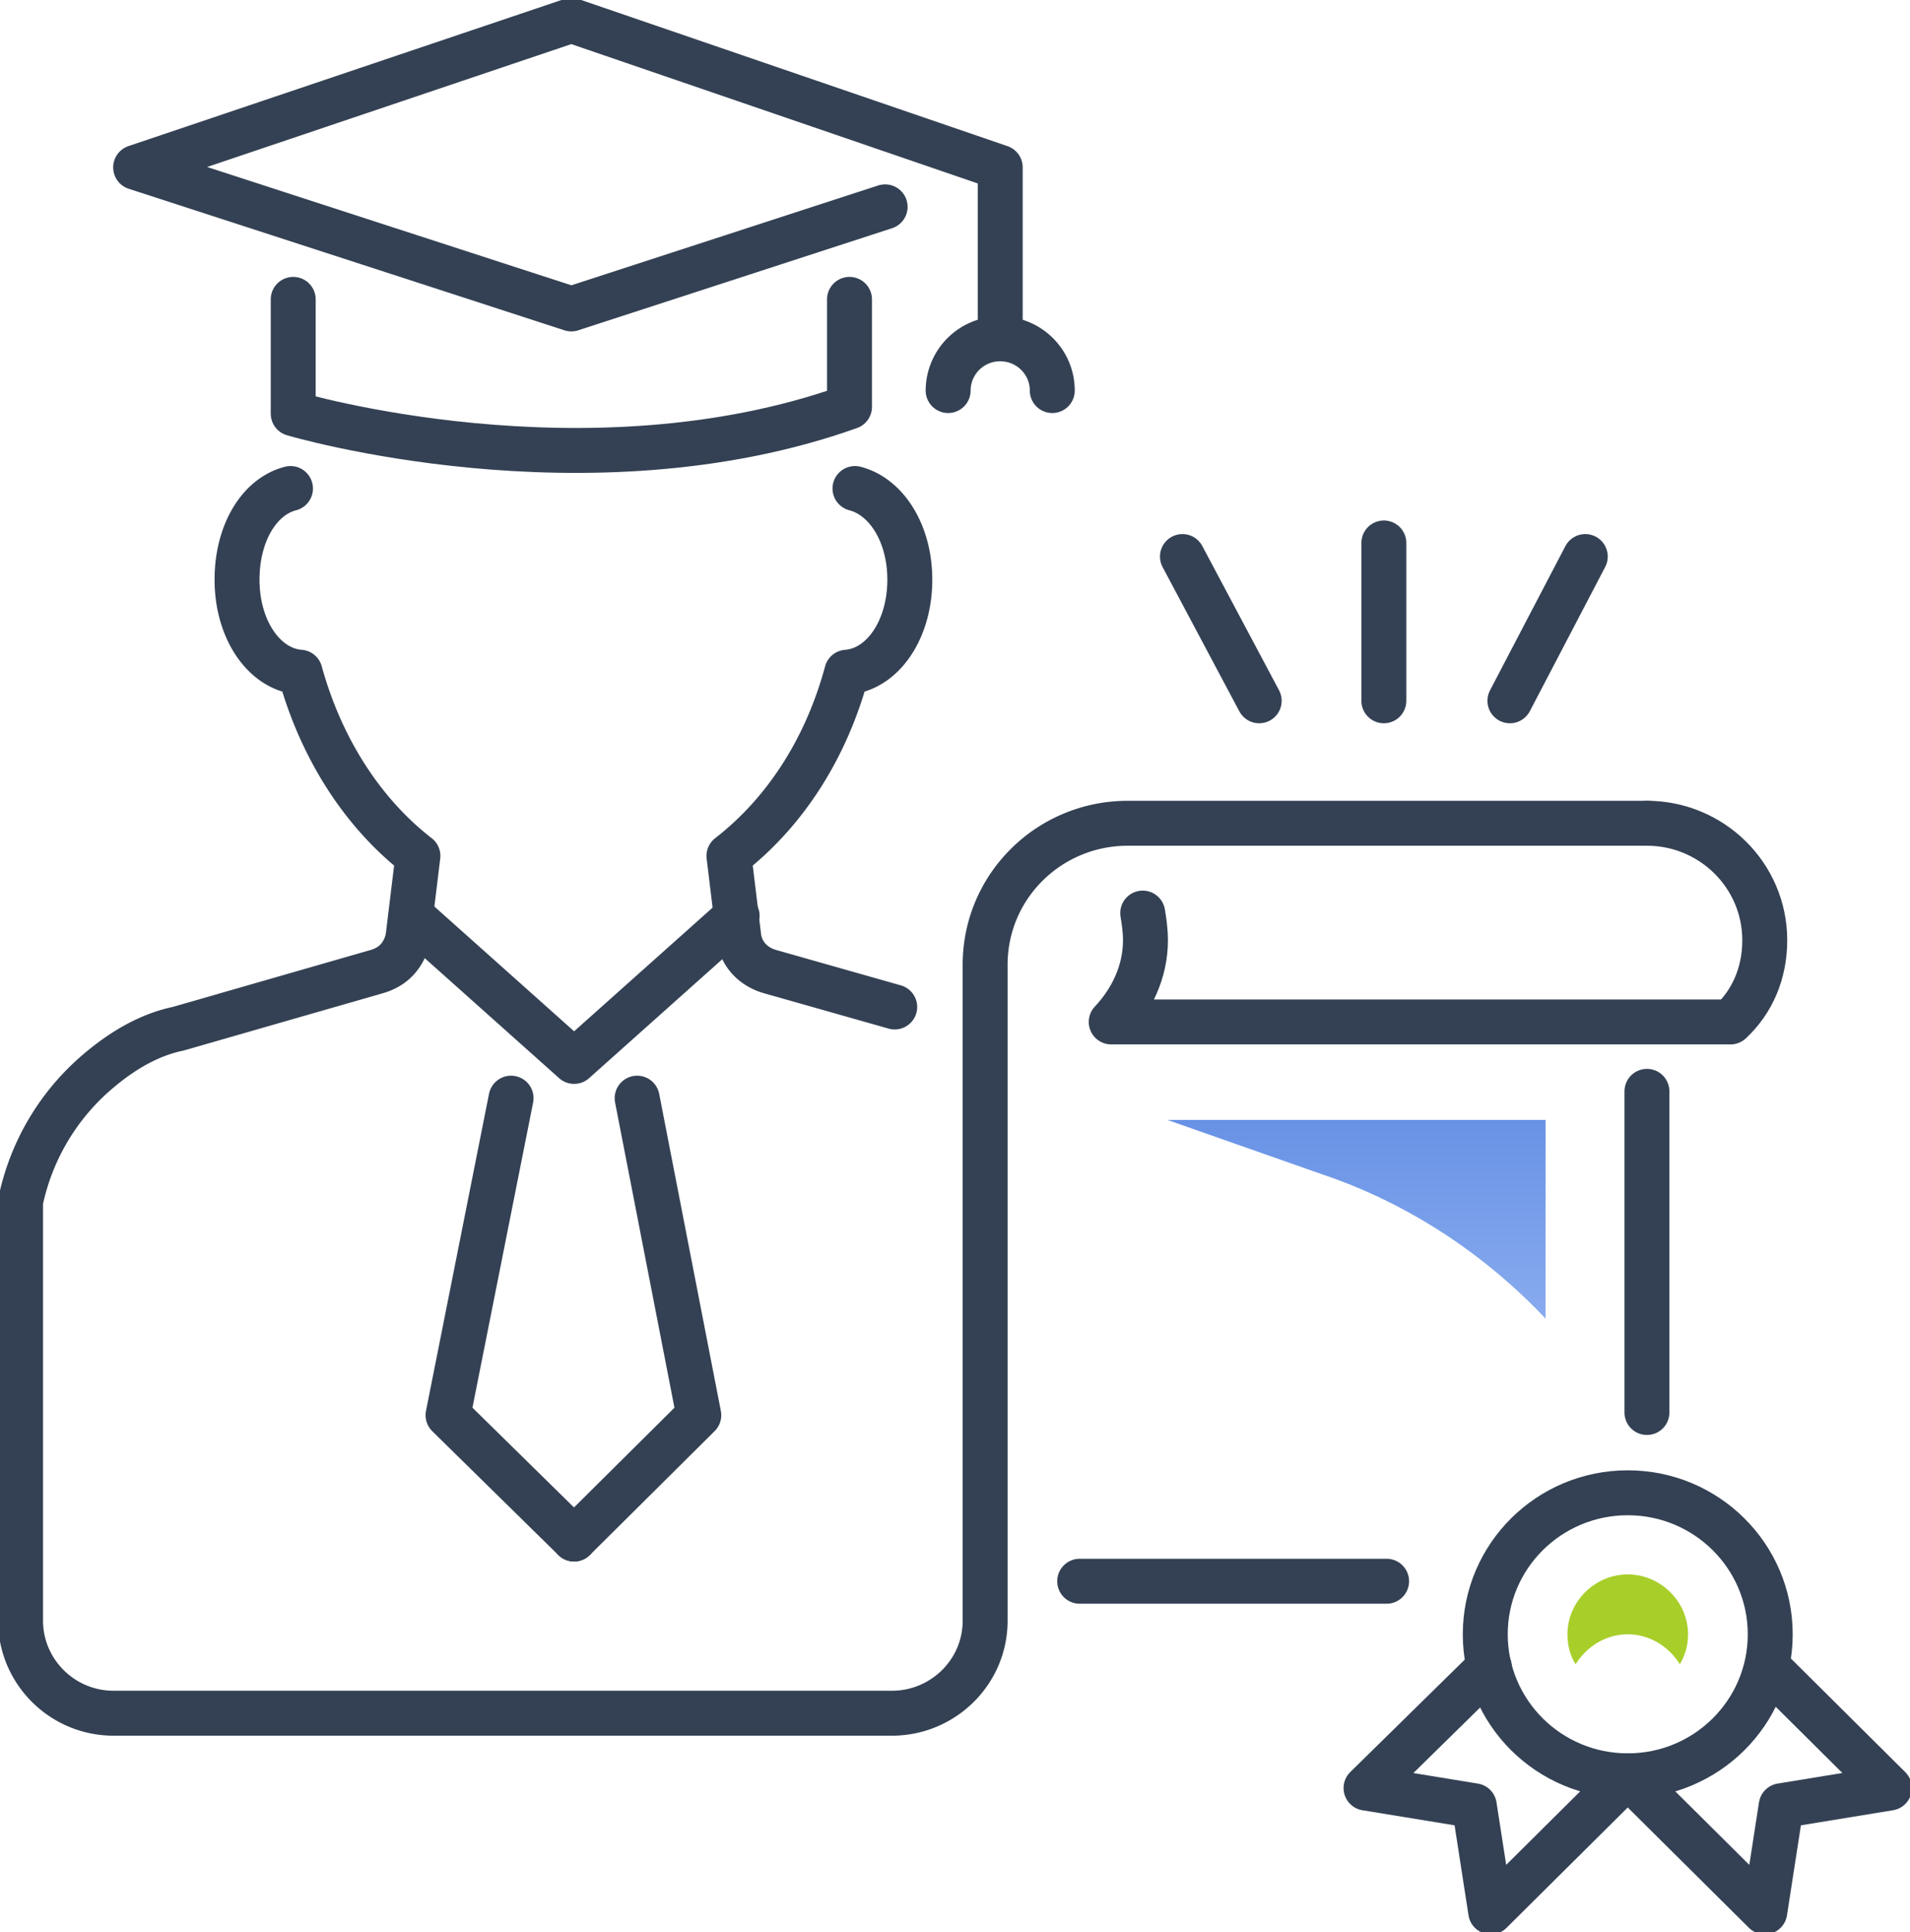
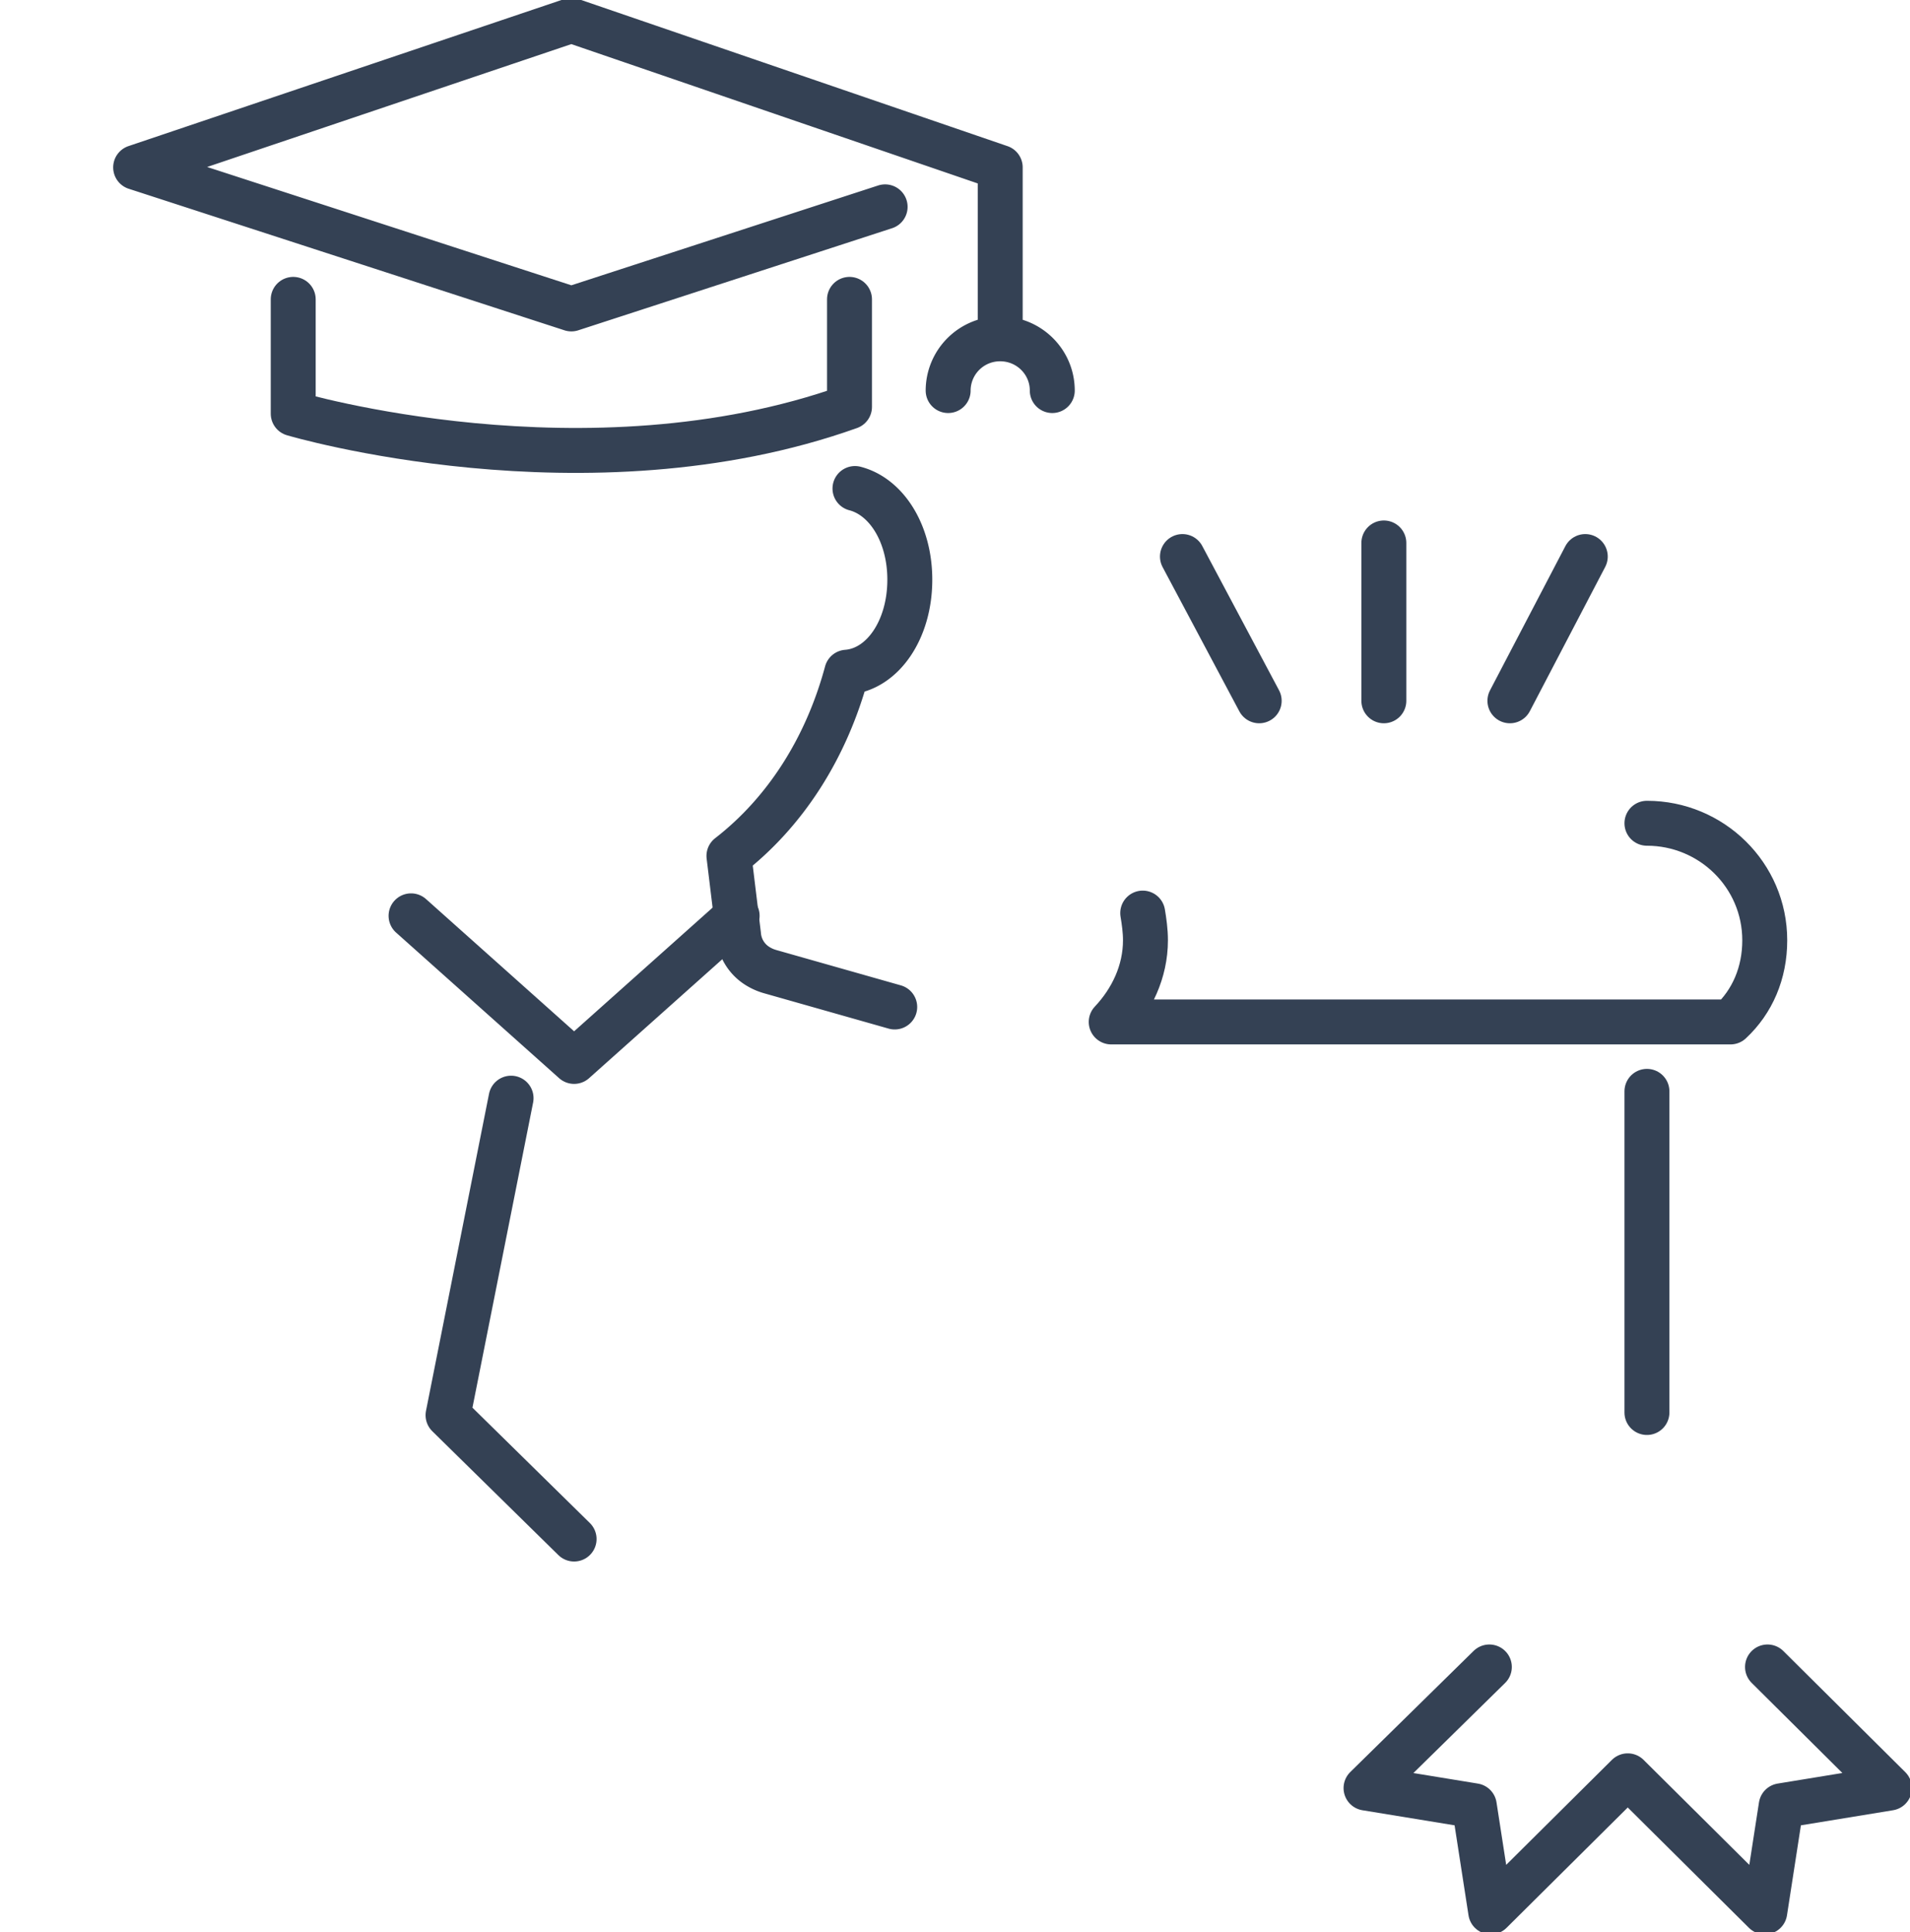
<svg xmlns="http://www.w3.org/2000/svg" width="85" height="86" viewBox="0 0 85 86" fill="none">
  <g clip-path="url(#clip0)">
    <path d="M13.049 13.324v5.087s13.049 3.876 24.756-.303v-4.784" stroke="#344154" stroke-width="2" stroke-miterlimit="10" stroke-linecap="round" stroke-linejoin="round" />
    <path d="M44.512 7.45L25.427.907 6.037 7.45l19.39 6.299L39.39 9.206m5.122-1.756v7.63m-2.317 2.302a2.308 2.308 0 012.317-2.302c1.28 0 2.317 1.03 2.317 2.302m-7.012 27.435l-5.549-1.575A2.171 2.171 0 0133.72 43a1.801 1.801 0 01-.853-1.393l-.427-3.513c2.5-1.938 4.33-4.784 5.244-8.176 1.585-.12 2.805-1.877 2.805-4.118 0-2.06-1.037-3.694-2.44-4.058" stroke="#344154" stroke-width="2" stroke-miterlimit="10" stroke-linecap="round" stroke-linejoin="round" />
    <path d="M32.805 40.76l-7.256 6.48-7.256-6.48m4.451 8.115l-2.805 14.11 5.61 5.512" stroke="#344154" stroke-width="2" stroke-miterlimit="10" stroke-linecap="round" stroke-linejoin="round" />
-     <path d="M28.354 48.875l2.744 14.11-5.55 5.512M72.44 79.035c3.501 0 6.34-2.82 6.34-6.298 0-3.479-2.839-6.299-6.34-6.299-3.503 0-6.342 2.82-6.342 6.299 0 3.478 2.839 6.298 6.341 6.298z" stroke="#344154" stroke-width="2" stroke-miterlimit="10" stroke-linecap="round" stroke-linejoin="round" />
    <path d="M72.439 79.035l-6.098 6.056-.731-4.723-4.818-.788 5.488-5.39m6.159 4.845l6.098 6.056.731-4.723 4.817-.788-5.426-5.39m-5.366-11.325V48.572m0-11.932c2.865 0 5.243 2.302 5.243 5.21 0 1.453-.548 2.725-1.524 3.633h-27.56c.914-.969 1.524-2.24 1.524-3.634 0-.424-.061-.848-.122-1.211m10.731-9.448v-7.025m5.61 7.025l3.354-6.42m-14.512 6.42l-3.415-6.42" stroke="#344154" stroke-width="2" stroke-miterlimit="10" stroke-linecap="round" stroke-linejoin="round" />
-     <path d="M12.927 21.742c-1.403.364-2.378 1.999-2.378 4.058 0 2.24 1.22 3.997 2.805 4.118.914 3.331 2.744 6.238 5.244 8.176l-.427 3.513c-.061.545-.366 1.09-.854 1.393a2.158 2.158 0 01-.549.242l-8.841 2.544c-1.159.242-2.317.848-3.476 1.817a10.369 10.369 0 00-3.536 5.874v18.654c0 2.24 1.829 4.118 4.146 4.118h34.634c2.256 0 4.146-1.817 4.146-4.118V42.939c0-3.512 2.866-6.298 6.342-6.298h23.11M48.049 70.375h13.658" stroke="#344154" stroke-width="2" stroke-miterlimit="10" stroke-linecap="round" stroke-linejoin="round" />
-     <path d="M72.439 72.737c.975 0 1.83.545 2.317 1.332a2.58 2.58 0 00.366-1.332c0-1.454-1.22-2.665-2.683-2.665-1.464 0-2.683 1.211-2.683 2.665 0 .484.122.969.366 1.332.487-.787 1.341-1.332 2.317-1.332z" fill="#A8CE2A" />
-     <path d="M51.951 49.844h16.83v8.842c-2.745-2.907-6.16-5.148-9.94-6.42l-6.89-2.422z" fill="url(#paint0_linear)" />
  </g>
  <defs>
    <linearGradient id="paint0_linear" x1="60.366" y1="49.844" x2="60.366" y2="58.686" gradientUnits="userSpaceOnUse">
      <stop stop-color="#6892E6" />
      <stop offset="1" stop-color="#89ABEE" />
    </linearGradient>
    <clipPath id="clip0">
      <path fill="#fff" d="M0 0h85v86H0z" />
    </clipPath>
  </defs>
</svg>